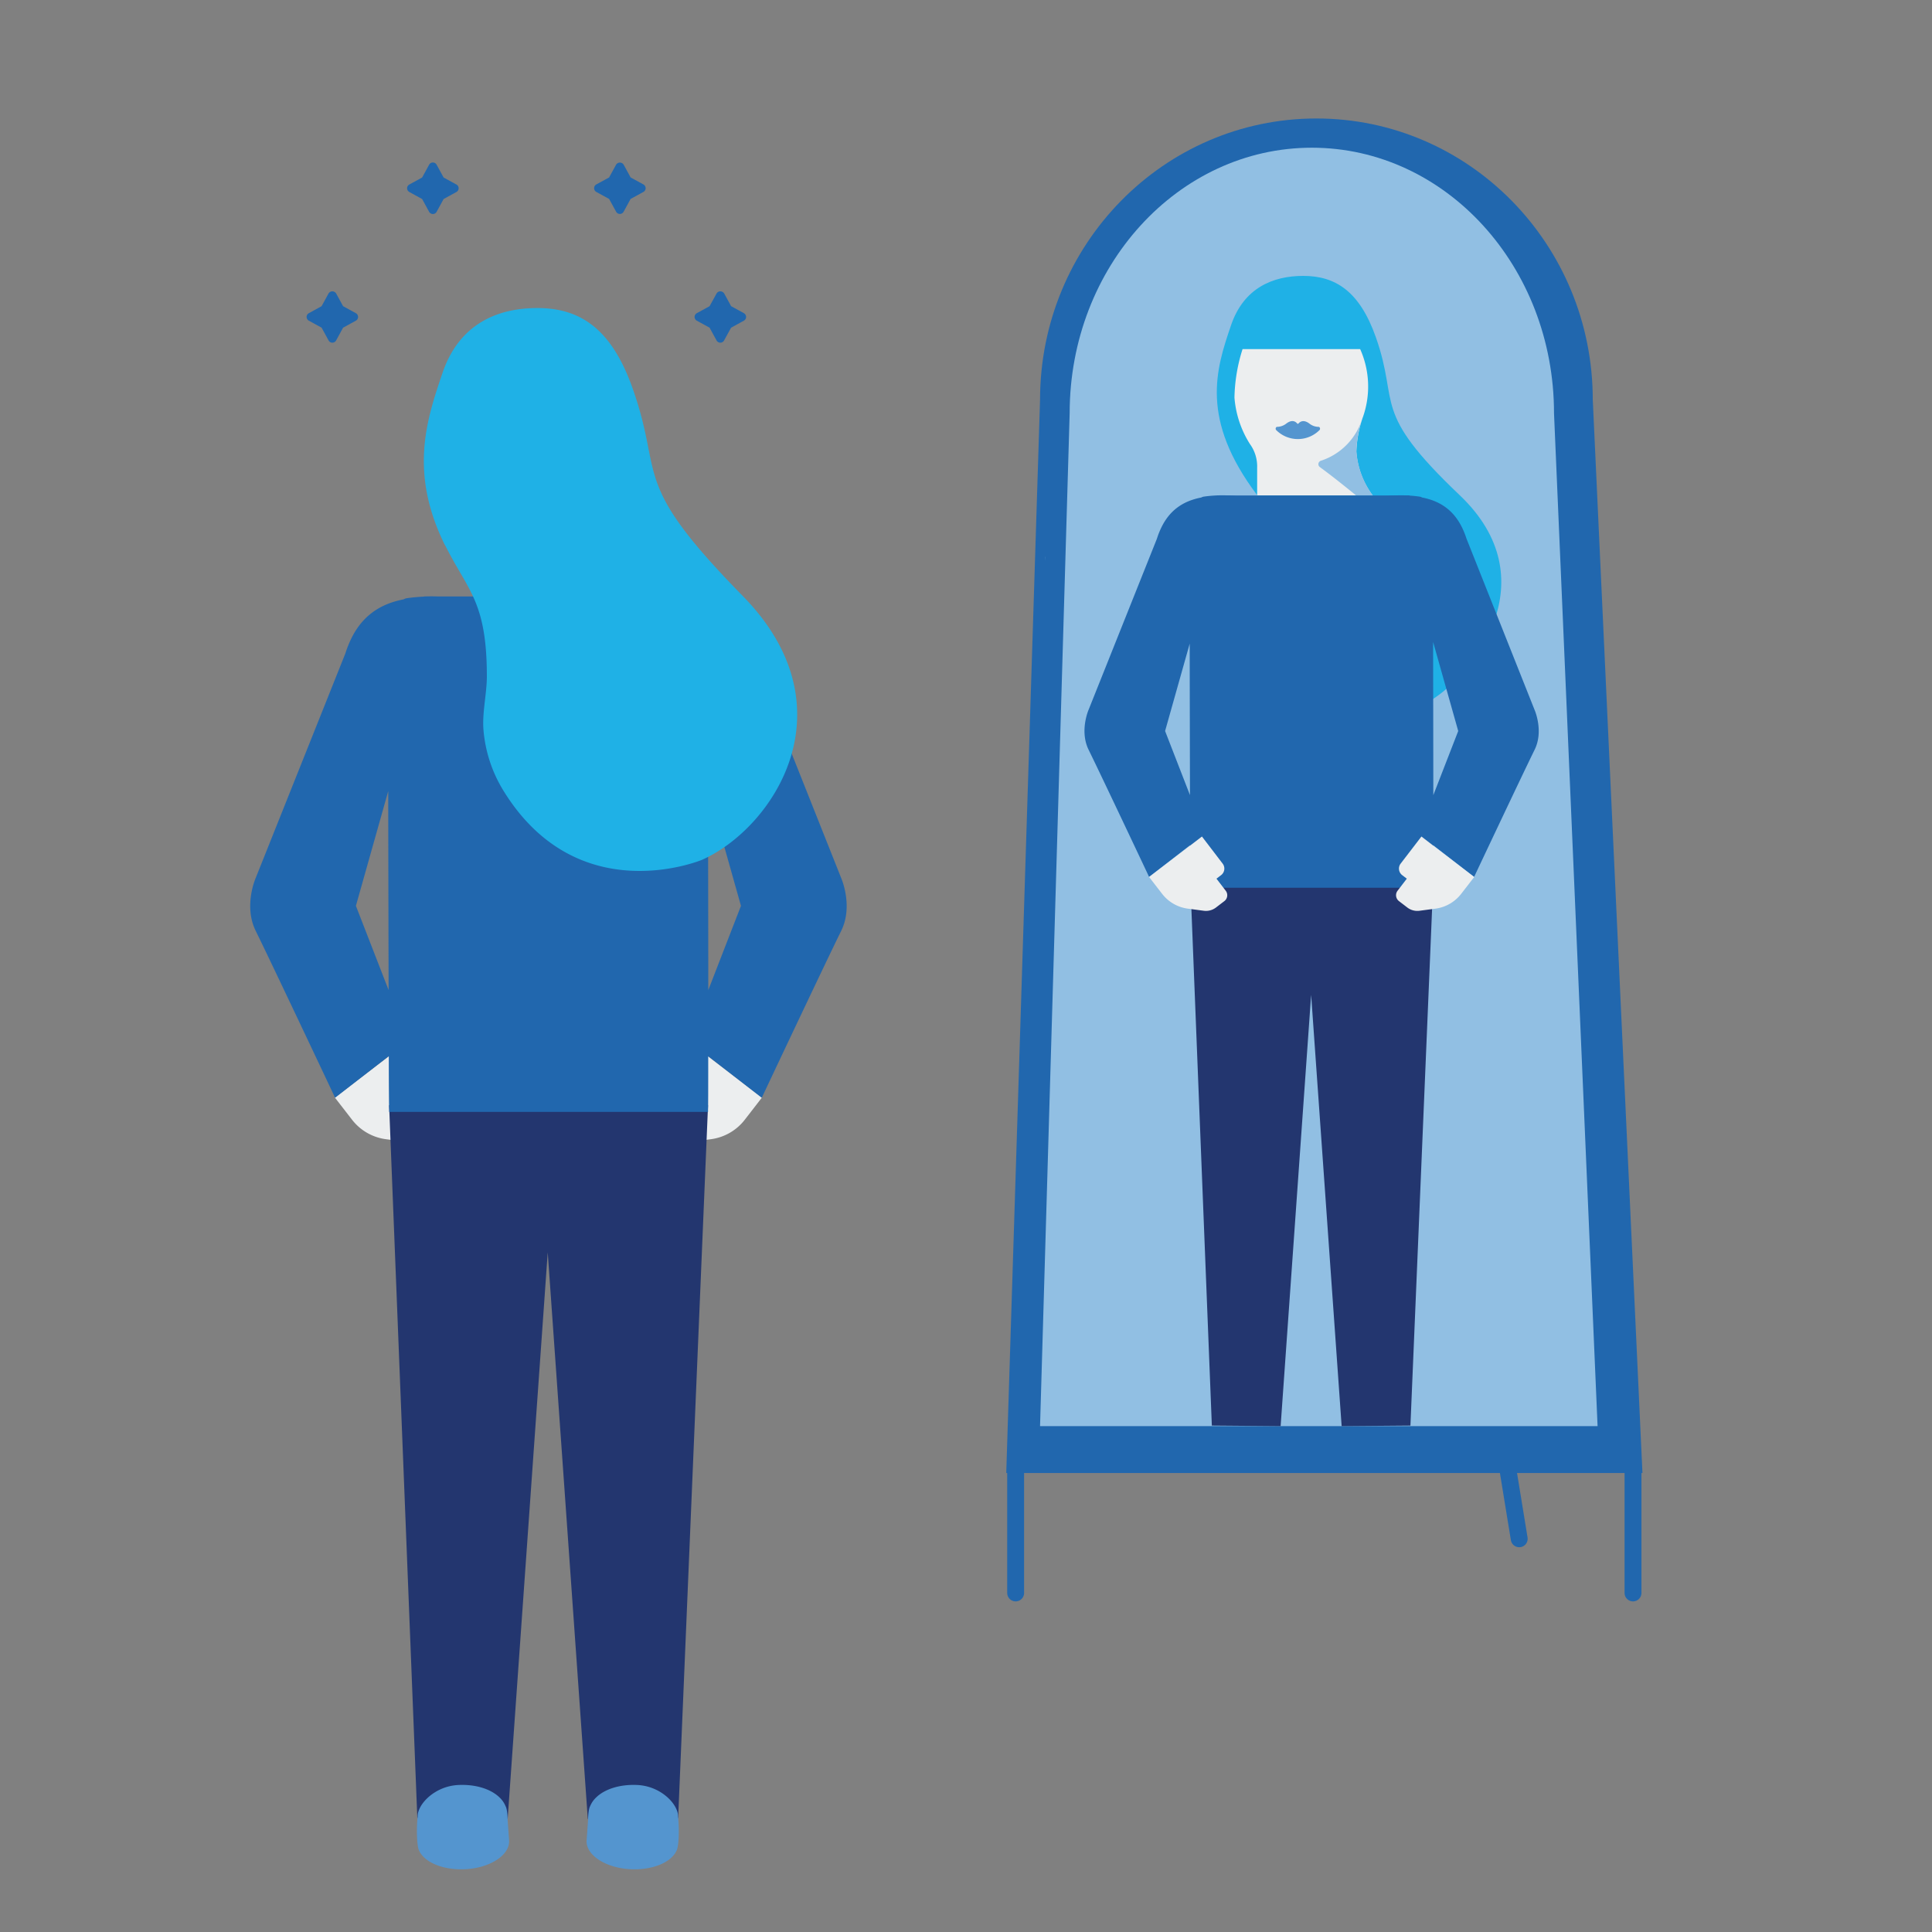
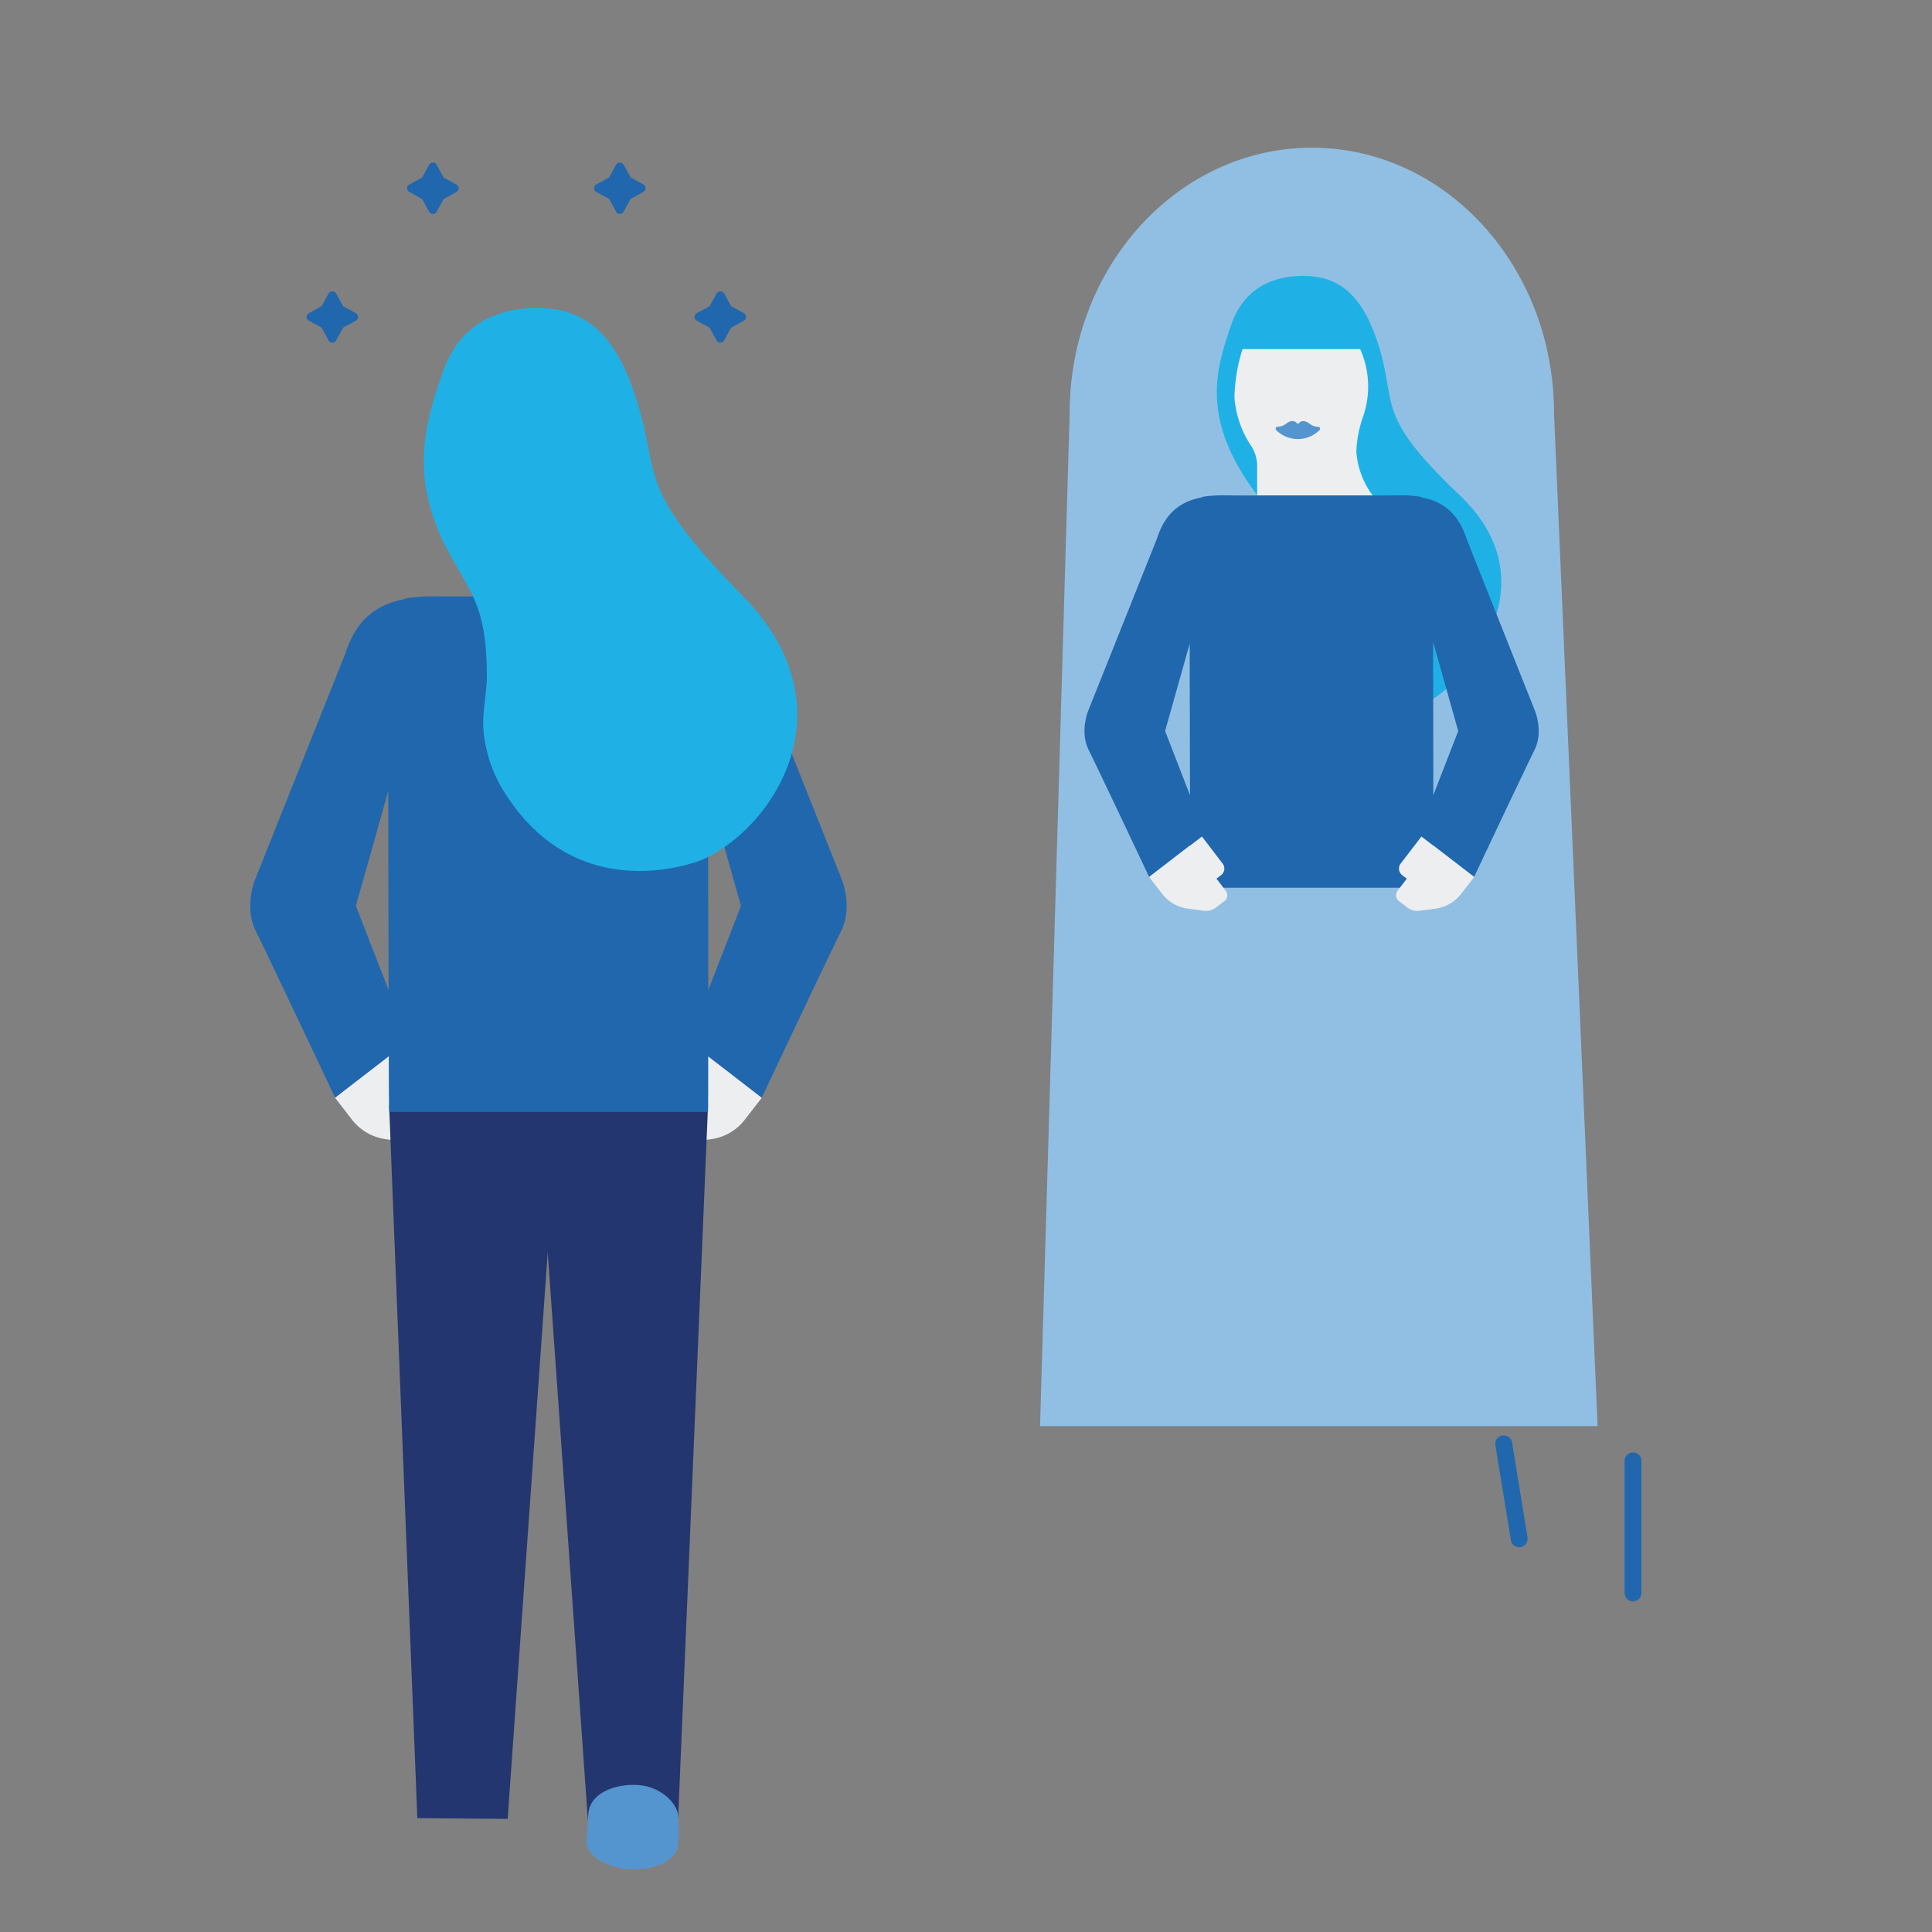
<svg xmlns="http://www.w3.org/2000/svg" viewBox="0 0 800.48 800.48">
  <rect x="0" y="0" width="800.48" height="800.48" fill="#808080" stroke="none" />
  <defs>
    <style>.cls-1{fill:none;stroke:#2167ae;stroke-linecap:round;stroke-miterlimit:10;stroke-width:7px;}.cls-2{fill:#eceeef;}.cls-3{fill:#2167ae;}.cls-4{fill:#91bfe3;}.cls-5{fill:#1fb1e6;}.cls-6{fill:#5495cf;}.cls-7{fill:#23366f;}</style>
  </defs>
  <g id="design">
-     <line class="cls-1" x1="420.81" y1="605.28" x2="420.81" y2="660" />
    <line class="cls-1" x1="676.6" y1="605.28" x2="676.6" y2="660" />
    <line class="cls-1" x1="623.03" y1="598.21" x2="629.45" y2="637.56" />
    <path class="cls-2" d="M293.82,438l21.87,16.75-7.05,9.11A21.24,21.24,0,0,1,294.59,472l-8.74,1.15a8.94,8.94,0,0,1-6.6-1.77l-4.56-3.5a4,4,0,0,1-.75-5.63l5-6.56-2.52-1.94a4.46,4.46,0,0,1-.82-6.27l11.3-14.74Z" />
    <path class="cls-2" d="M160.63,438l-21.88,16.75,7.06,9.11A21.24,21.24,0,0,0,159.86,472l8.73,1.15a9,9,0,0,0,6.61-1.77l4.56-3.5a4,4,0,0,0,.74-5.63l-5-6.56,2.52-1.94a4.46,4.46,0,0,0,.83-6.27l-11.3-14.74Z" />
-     <path class="cls-3" d="M659.93,165.66c0-64.38-51.26-116.57-114.5-116.57S430.92,101.28,430.92,165.66l-14,444.64H680.51Z" />
    <path class="cls-4" d="M643.87,171.2c0-60.76-44.93-110-100.34-110s-100.34,49.26-100.34,110L430.92,590.89h231Z" />
    <polygon class="cls-4" points="432.91 230.73 433.11 232.39 432.96 230.73 432.91 230.73" />
    <path class="cls-5" d="M533.36,259.66l59.17,30.71c17.78-10.68,49.3-50,12.24-85.22S580,168,570.09,139.83c-6.74-19.17-16.77-25.52-30.13-25.52-12.58,0-24.66,5-29.91,20.46-6.23,18.25-12.94,38.8,10.82,70.38Z" />
    <path class="cls-2" d="M514.83,144.64h48.72a38,38,0,0,1,1,28.56,48.63,48.63,0,0,0-2.58,14,34.42,34.42,0,0,0,6.77,18.08H520.87V193.88a15.81,15.81,0,0,0-3-9.92,42,42,0,0,1-6.4-19.23A70,70,0,0,1,514.83,144.64Z" />
    <path class="cls-6" d="M529.14,176.86a6.37,6.37,0,0,0,3.88-1.42c2.41-1.79,3.83-.7,4.42,0a.37.37,0,0,0,.51.08l.08-.08c.56-.67,2-1.76,4.41,0a6.26,6.26,0,0,0,3.86,1.42c.56,0,.84.81.45,1.29a12.67,12.67,0,0,1-17.91.12l-.12-.12C528.33,177.7,528.61,176.86,529.14,176.86Z" />
-     <path class="cls-4" d="M561.86,205.27s-8.84-7.28-15-11.74a1.49,1.49,0,0,1-.35-2.07,1.45,1.45,0,0,1,.74-.55A26.48,26.48,0,0,0,564.6,172.8a48.68,48.68,0,0,0-2.62,14,35.11,35.11,0,0,0,6.79,18.44Z" />
-     <polygon class="cls-7" points="543.24 353.04 493.2 365.79 502.1 590.65 530.6 590.89 543.24 412.19 555.88 590.89 584.38 590.65 593.81 365.79 543.24 353.04" />
    <polygon class="cls-4" points="484.15 228.81 484.34 230.41 484.19 228.81 484.15 228.81" />
    <path class="cls-3" d="M635.82,294.13l-28.23-71c-2.8-8.65-8-15-18.38-17a2.54,2.54,0,0,0-1-.36,54.27,54.27,0,0,0-13.94-.19c-9.92.92-17.78,4.05-30.8,4.15-13-.1-20.88-3.23-30.8-4.15a54.19,54.19,0,0,0-13.93.19,2.65,2.65,0,0,0-1,.36c-8.4,1.6-13.38,6-16.47,12.24h0v0a33.27,33.27,0,0,0-1.94,4.86l-28.28,70.81s-3.87,8.76,0,16.63c5.25,10.67,25.06,52.67,25.06,52.67l16.94-13.13c0,9.66.07,16.17.11,16.8v.8H593.81v-.8c0-.63.06-7.12.06-16.76l16.89,13.09s19.81-42,25.06-52.67C639.69,302.89,635.82,294.13,635.82,294.13Zm-153.09,8.75,10.2-36.2c0,16.16.07,41.55.11,62.76Zm111.13,26.58c0-21.52-.07-47.34-.08-63.47l10.4,36.89Z" />
    <path class="cls-2" d="M594.15,350.61l16.66,12.75-5.37,6.94a16.16,16.16,0,0,1-10.7,6.18l-6.65.88a6.83,6.83,0,0,1-5-1.35l-3.47-2.66a3.07,3.07,0,0,1-.57-4.29l3.83-5-1.92-1.47a3.42,3.42,0,0,1-.63-4.78l8.61-11.22Z" />
    <path class="cls-2" d="M492.75,350.61,476.1,363.36l5.37,6.94a16.11,16.11,0,0,0,10.7,6.18l6.64.88a6.82,6.82,0,0,0,5-1.35l3.48-2.66a3.06,3.06,0,0,0,.56-4.29l-3.83-5,1.92-1.47a3.4,3.4,0,0,0,.63-4.78L498,346.59Z" />
    <polygon class="cls-3" points="504.16 205.28 584.05 205.28 580.25 222.45 535.55 224.75 504.16 205.28" />
    <polygon class="cls-7" points="226.94 441.21 161.22 457.96 172.91 753.3 210.34 753.62 226.94 518.9 243.54 753.62 280.98 753.3 293.36 457.96 226.94 441.21" />
-     <path class="cls-6" d="M173.06,752.51h0l0-.21c0-.19,0-.39.07-.59l0-.24c.61-3.14,3.33-6.61,7.28-9a20.19,20.19,0,0,1,9.16-2.88c7.44-.43,13.83,1.65,17.41,5.15a10.32,10.32,0,0,1,2.49,3.62c.51.85.82,3.1.86,5.79h0l.61,8.58c.16,5.4-6.5,10.3-15.64,11.51-9.69,1.25-19-1.91-21.58-7.34C172.78,765.47,172.43,758.48,173.06,752.51Z" />
    <path class="cls-6" d="M280.92,752.51h0c0-.07,0-.14,0-.21s0-.39-.07-.59l0-.24c-.61-3.14-3.33-6.61-7.28-9a20.23,20.23,0,0,0-9.17-2.88c-7.44-.43-13.82,1.65-17.41,5.15a10.45,10.45,0,0,0-2.49,3.62c-.51.85-.81,3.1-.85,5.79h0l-.61,8.58c-.16,5.4,6.5,10.3,15.64,11.51,9.69,1.25,19-1.91,21.57-7.34C281.2,765.47,281.56,758.48,280.92,752.51Z" />
    <polygon class="cls-4" points="149.33 278.04 149.58 280.14 149.38 278.05 149.33 278.04" />
    <path class="cls-3" d="M348.54,363.83,311.46,270.6c-3.68-11.35-10.47-19.68-24.14-22.27a3.22,3.22,0,0,0-1.27-.47,71.29,71.29,0,0,0-18.31-.26c-13,1.22-23.35,5.32-40.45,5.46-17.1-.14-27.42-4.24-40.45-5.46a71.29,71.29,0,0,0-18.31.26,3.32,3.32,0,0,0-1.28.47c-11,2.1-17.58,7.93-21.63,16.08h0l0,0a46,46,0,0,0-2.55,6.39l-37.14,93s-5.08,11.52,0,21.85c6.89,14,32.91,69.17,32.91,69.17l22.25-17.24c0,12.69.09,21.24.15,22.07v1.05H293.36v-1.05c.06-.83.08-9.36.08-22l22.18,17.18s26-55.16,32.92-69.17C353.62,375.35,348.54,363.83,348.54,363.83ZM147.46,375.32l13.4-47.55c0,21.24.09,54.58.15,82.44Zm146,34.92c0-28.27-.09-62.18-.1-83.37L307,375.32Z" />
    <polygon class="cls-3" points="175.61 247.13 280.54 247.13 275.56 269.68 216.85 272.71 175.61 247.13" />
    <path class="cls-3" d="M266.57,76.41l-5.29-2.89-2.89-5.3a1.85,1.85,0,0,0-3.12,0l-2.9,5.3-5.29,2.89a1.78,1.78,0,0,0,0,3.12l5.29,2.89,2.9,5.29a1.77,1.77,0,0,0,3.12,0l2.89-5.29,5.29-2.89a1.77,1.77,0,0,0,0-3.12Z" />
    <path class="cls-3" d="M189.09,76.44l-5.29-2.89-2.89-5.29a1.77,1.77,0,0,0-3.12,0l-2.89,5.29-5.29,2.89a1.77,1.77,0,0,0,0,3.12l5.29,2.9,2.89,5.29a1.78,1.78,0,0,0,3.12,0l2.89-5.29,5.29-2.9a1.77,1.77,0,0,0,0-3.12Z" />
    <path class="cls-3" d="M308.22,129.76l-5.29-2.9-2.9-5.29a1.85,1.85,0,0,0-3.12,0L294,126.86l-5.29,2.9a1.77,1.77,0,0,0,0,3.11l5.29,2.9,2.89,5.29a1.78,1.78,0,0,0,3.12,0l2.9-5.29,5.29-2.9a1.77,1.77,0,0,0,0-3.11Z" />
    <path class="cls-3" d="M147.44,129.76l-5.29-2.9-2.89-5.29a1.85,1.85,0,0,0-3.12,0l-2.89,5.29-5.29,2.9a1.77,1.77,0,0,0,0,3.11l5.29,2.9,2.89,5.29a1.78,1.78,0,0,0,3.12,0l2.89-5.29,5.29-2.9a1.77,1.77,0,0,0,0-3.11Z" />
    <path class="cls-5" d="M291.07,356.17S239.5,378,208.49,327.44a56.89,56.89,0,0,1-8.18-25.11c-.57-6.94,1.4-15.1,1.41-22,0-31.14-7.83-35.5-17.22-54.27l-.34-.56c-14.59-29.84-7.49-51.42-.81-71,6.9-20.3,22.76-26.87,39.28-26.87,17.55,0,30.73,8.33,39.57,33.52,13,37-1.44,37.87,45.56,85.79,45.62,46.52,12.59,96.07-16.69,109.21" />
  </g>
</svg>